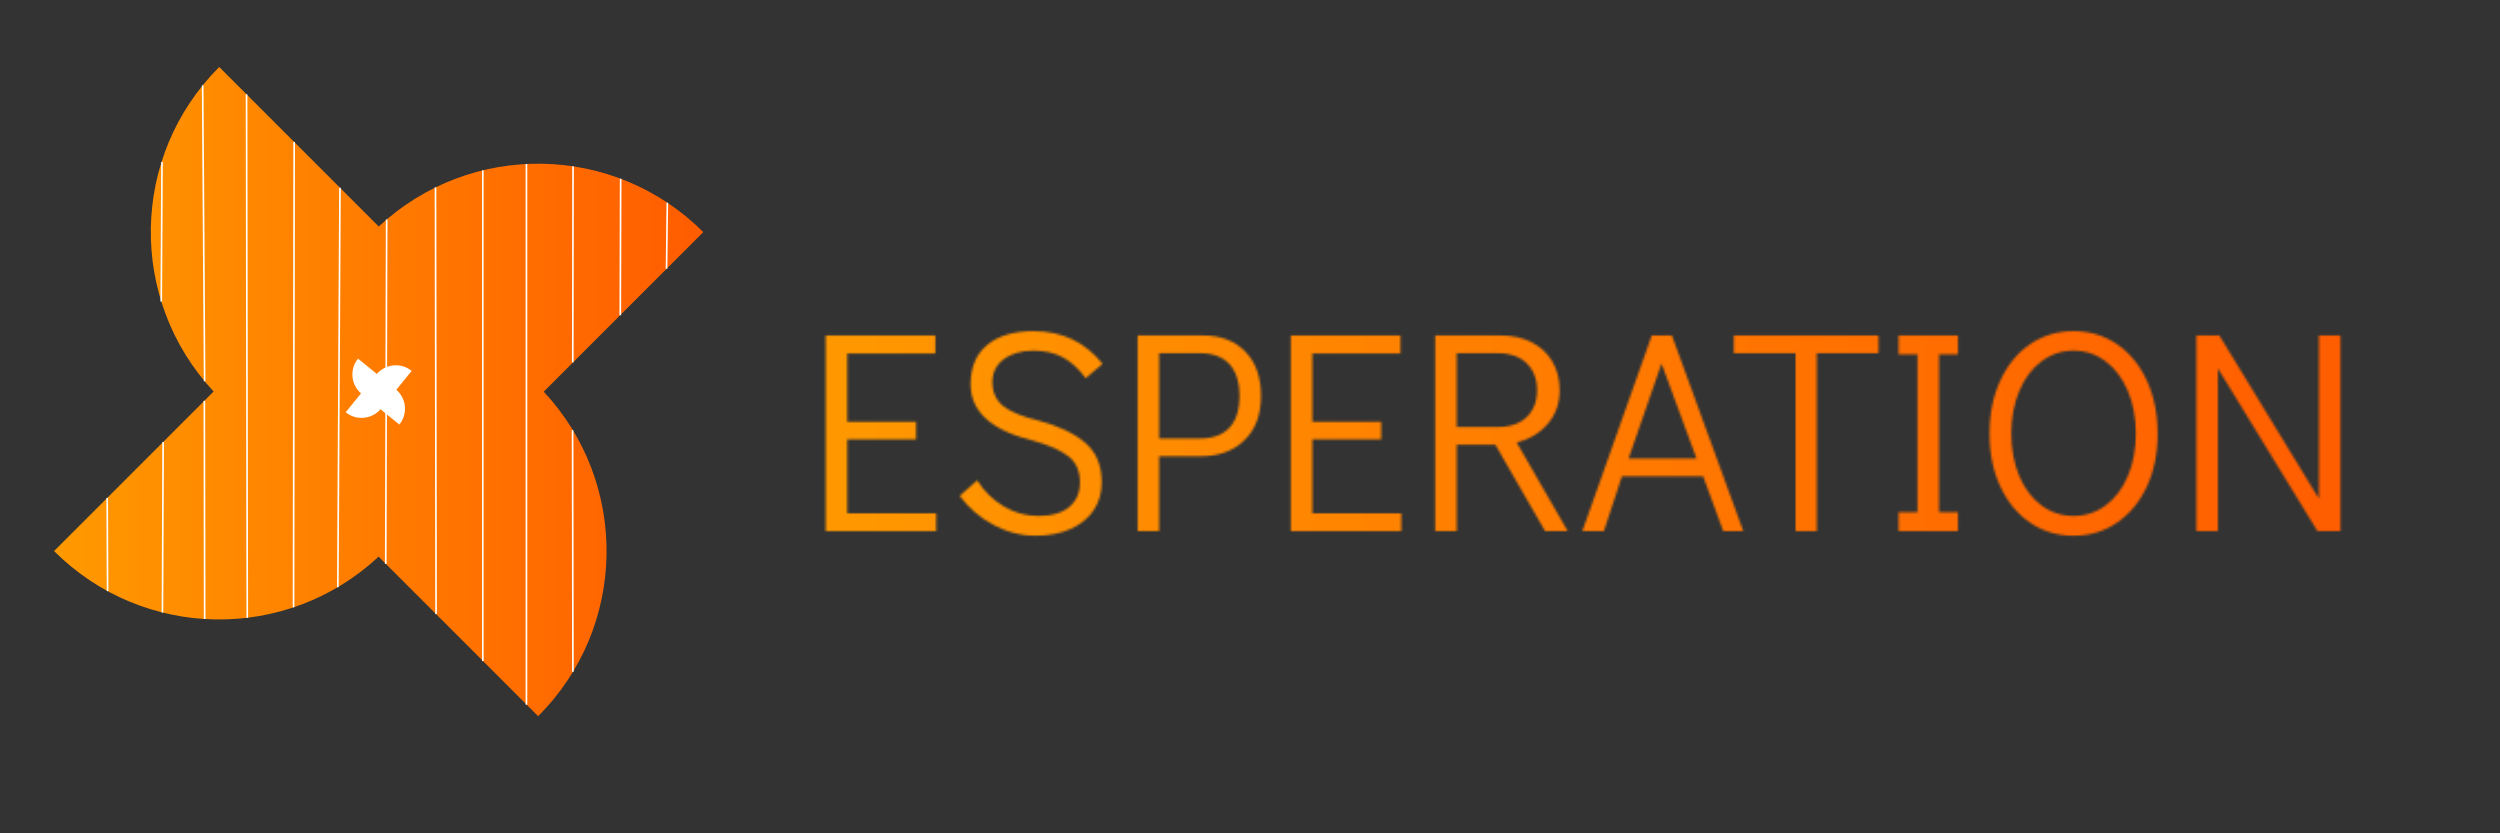
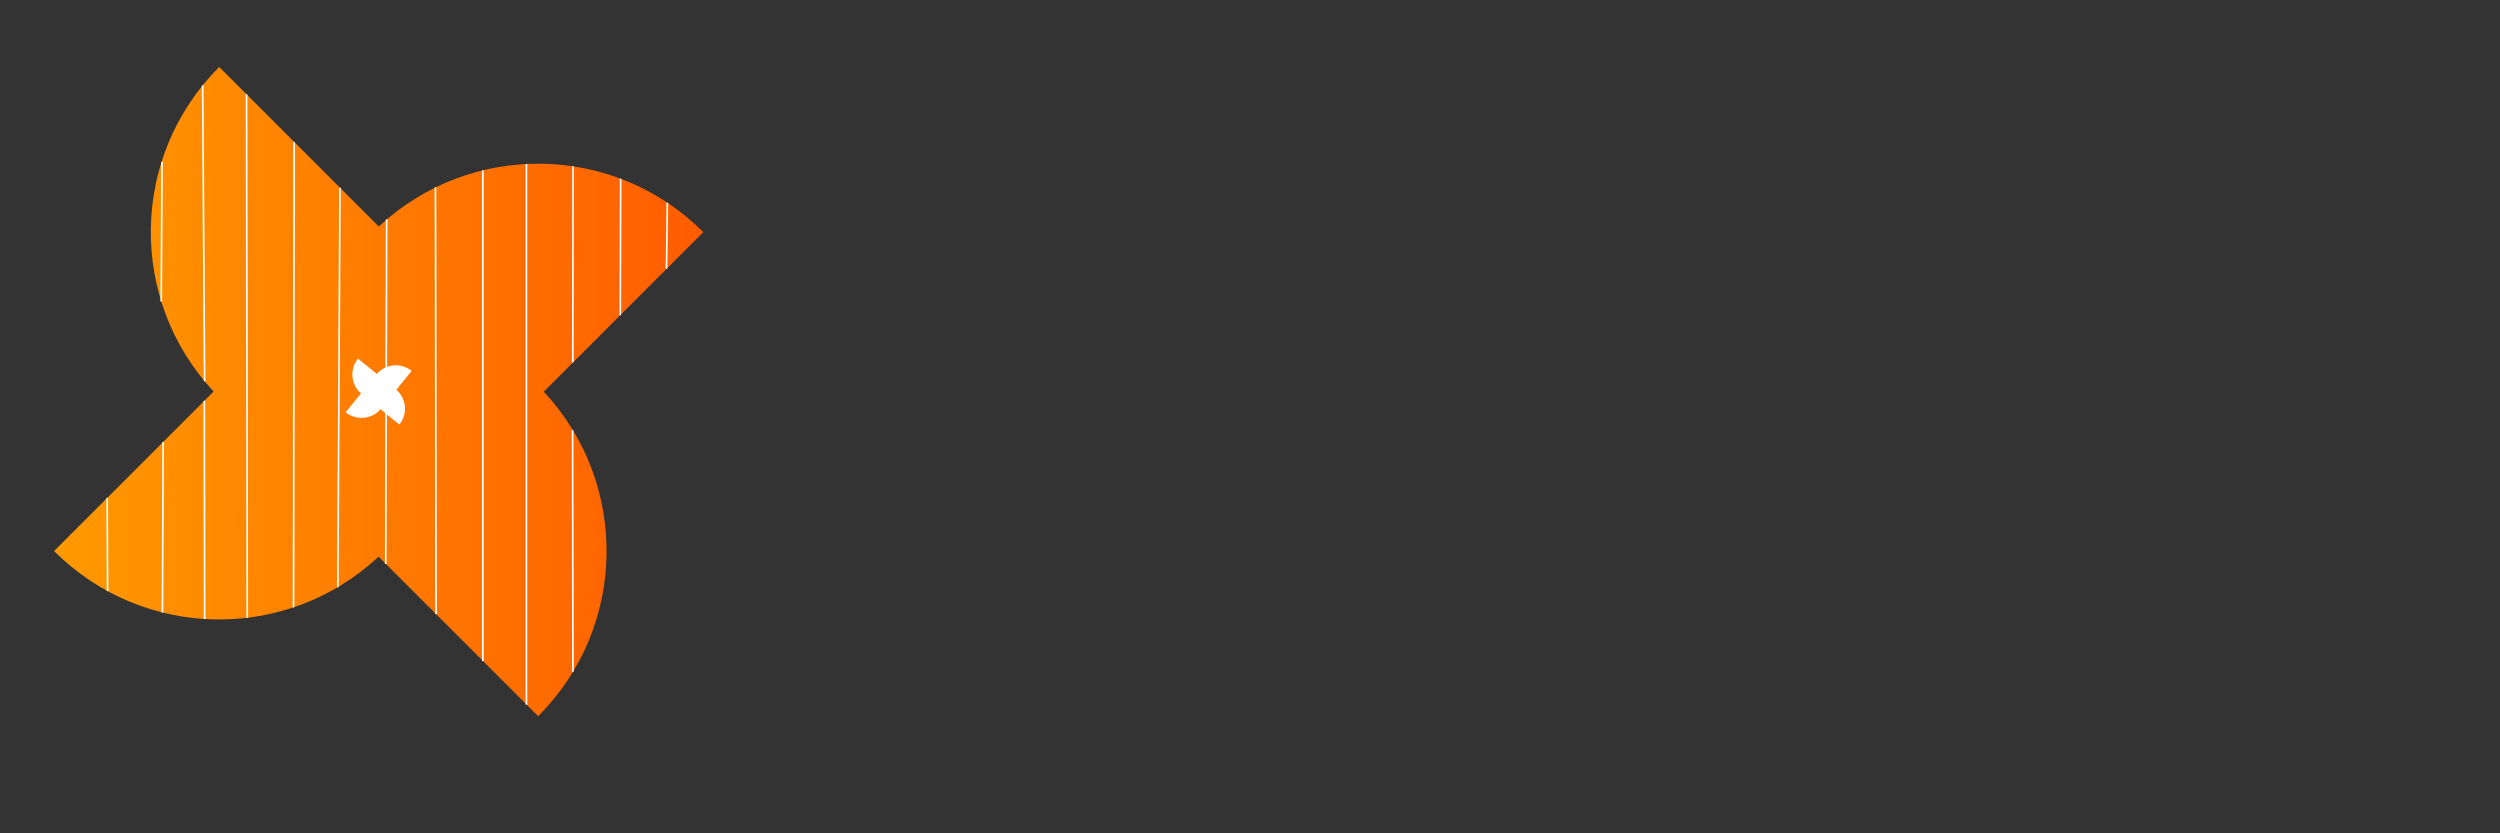
<svg xmlns="http://www.w3.org/2000/svg" width="1500" zoomAndPan="magnify" viewBox="0 0 1125 375" height="500" preserveAspectRatio="xMidYMid meet" version="1.0">
  <rect x="0" y="0" width="1125" height="375" fill="#333333" stroke="none" />
  <defs>
    <filter x="0%" y="0%" width="100%" height="100%" id="3e2a59c761">
      <feColorMatrix values="0 0 0 0 1 0 0 0 0 1 0 0 0 0 1 0 0 0 1 0" color-interpolation-filters="sRGB" />
    </filter>
    <g />
    <clipPath id="8b7ce9a7f5">
      <path d="M 0.551 0 L 1084 0 L 1084 375 L 0.551 375 Z M 0.551 0 " clip-rule="nonzero" />
    </clipPath>
    <clipPath id="103c20d257">
      <path d="M 0.551 0 L 1084 0 L 1084 375 L 0.551 375 Z M 0.551 0 " clip-rule="nonzero" />
    </clipPath>
    <clipPath id="bd938c910a">
      <path d="M 62.434 0 L 1084 0 L 1084 375 L 62.434 375 Z M 62.434 0 " clip-rule="nonzero" />
    </clipPath>
    <linearGradient x1="-181.295" gradientTransform="matrix(1.086, 0, 0, 1.086, 259.313, 98.943)" y1="83" x2="759.407" gradientUnits="userSpaceOnUse" y2="83" id="78196054df">
      <stop stop-opacity="1" stop-color="rgb(100%, 59.999%, 0%)" offset="0" />
      <stop stop-opacity="1" stop-color="rgb(100%, 59.999%, 0%)" offset="0.25" />
      <stop stop-opacity="1" stop-color="rgb(100%, 59.914%, 0%)" offset="0.258" />
      <stop stop-opacity="1" stop-color="rgb(100%, 59.692%, 0%)" offset="0.266" />
      <stop stop-opacity="1" stop-color="rgb(100%, 59.421%, 0%)" offset="0.273" />
      <stop stop-opacity="1" stop-color="rgb(100%, 59.149%, 0%)" offset="0.281" />
      <stop stop-opacity="1" stop-color="rgb(100%, 58.878%, 0%)" offset="0.289" />
      <stop stop-opacity="1" stop-color="rgb(100%, 58.606%, 0%)" offset="0.297" />
      <stop stop-opacity="1" stop-color="rgb(100%, 58.333%, 0%)" offset="0.305" />
      <stop stop-opacity="1" stop-color="rgb(100%, 58.061%, 0%)" offset="0.312" />
      <stop stop-opacity="1" stop-color="rgb(100%, 57.79%, 0%)" offset="0.32" />
      <stop stop-opacity="1" stop-color="rgb(100%, 57.518%, 0%)" offset="0.328" />
      <stop stop-opacity="1" stop-color="rgb(100%, 57.246%, 0%)" offset="0.336" />
      <stop stop-opacity="1" stop-color="rgb(100%, 56.975%, 0%)" offset="0.344" />
      <stop stop-opacity="1" stop-color="rgb(100%, 56.703%, 0%)" offset="0.352" />
      <stop stop-opacity="1" stop-color="rgb(100%, 56.432%, 0%)" offset="0.359" />
      <stop stop-opacity="1" stop-color="rgb(100%, 56.158%, 0%)" offset="0.367" />
      <stop stop-opacity="1" stop-color="rgb(100%, 55.887%, 0%)" offset="0.375" />
      <stop stop-opacity="1" stop-color="rgb(100%, 55.615%, 0%)" offset="0.383" />
      <stop stop-opacity="1" stop-color="rgb(100%, 55.344%, 0%)" offset="0.391" />
      <stop stop-opacity="1" stop-color="rgb(100%, 55.072%, 0%)" offset="0.398" />
      <stop stop-opacity="1" stop-color="rgb(100%, 54.8%, 0%)" offset="0.406" />
      <stop stop-opacity="1" stop-color="rgb(100%, 54.529%, 0%)" offset="0.414" />
      <stop stop-opacity="1" stop-color="rgb(100%, 54.257%, 0%)" offset="0.422" />
      <stop stop-opacity="1" stop-color="rgb(100%, 53.984%, 0%)" offset="0.43" />
      <stop stop-opacity="1" stop-color="rgb(100%, 53.712%, 0%)" offset="0.438" />
      <stop stop-opacity="1" stop-color="rgb(100%, 53.441%, 0%)" offset="0.445" />
      <stop stop-opacity="1" stop-color="rgb(100%, 53.169%, 0%)" offset="0.453" />
      <stop stop-opacity="1" stop-color="rgb(100%, 52.898%, 0%)" offset="0.461" />
      <stop stop-opacity="1" stop-color="rgb(100%, 52.626%, 0%)" offset="0.469" />
      <stop stop-opacity="1" stop-color="rgb(100%, 52.354%, 0%)" offset="0.477" />
      <stop stop-opacity="1" stop-color="rgb(100%, 52.083%, 0%)" offset="0.484" />
      <stop stop-opacity="1" stop-color="rgb(100%, 51.81%, 0%)" offset="0.492" />
      <stop stop-opacity="1" stop-color="rgb(100%, 51.538%, 0%)" offset="0.5" />
      <stop stop-opacity="1" stop-color="rgb(100%, 51.266%, 0%)" offset="0.508" />
      <stop stop-opacity="1" stop-color="rgb(100%, 50.995%, 0%)" offset="0.516" />
      <stop stop-opacity="1" stop-color="rgb(100%, 50.723%, 0%)" offset="0.523" />
      <stop stop-opacity="1" stop-color="rgb(100%, 50.452%, 0%)" offset="0.531" />
      <stop stop-opacity="1" stop-color="rgb(100%, 50.18%, 0%)" offset="0.539" />
      <stop stop-opacity="1" stop-color="rgb(100%, 49.908%, 0%)" offset="0.547" />
      <stop stop-opacity="1" stop-color="rgb(100%, 49.637%, 0%)" offset="0.555" />
      <stop stop-opacity="1" stop-color="rgb(100%, 49.364%, 0%)" offset="0.562" />
      <stop stop-opacity="1" stop-color="rgb(100%, 49.092%, 0%)" offset="0.57" />
      <stop stop-opacity="1" stop-color="rgb(100%, 48.82%, 0%)" offset="0.578" />
      <stop stop-opacity="1" stop-color="rgb(100%, 48.549%, 0%)" offset="0.586" />
      <stop stop-opacity="1" stop-color="rgb(100%, 48.277%, 0%)" offset="0.594" />
      <stop stop-opacity="1" stop-color="rgb(100%, 48.006%, 0%)" offset="0.602" />
      <stop stop-opacity="1" stop-color="rgb(100%, 47.734%, 0%)" offset="0.609" />
      <stop stop-opacity="1" stop-color="rgb(100%, 47.462%, 0%)" offset="0.617" />
      <stop stop-opacity="1" stop-color="rgb(100%, 47.189%, 0%)" offset="0.625" />
      <stop stop-opacity="1" stop-color="rgb(100%, 46.918%, 0%)" offset="0.633" />
      <stop stop-opacity="1" stop-color="rgb(100%, 46.646%, 0%)" offset="0.641" />
      <stop stop-opacity="1" stop-color="rgb(100%, 46.375%, 0%)" offset="0.648" />
      <stop stop-opacity="1" stop-color="rgb(100%, 46.103%, 0%)" offset="0.656" />
      <stop stop-opacity="1" stop-color="rgb(100%, 45.831%, 0%)" offset="0.664" />
      <stop stop-opacity="1" stop-color="rgb(100%, 45.56%, 0%)" offset="0.672" />
      <stop stop-opacity="1" stop-color="rgb(100%, 45.288%, 0%)" offset="0.68" />
      <stop stop-opacity="1" stop-color="rgb(100%, 45.015%, 0%)" offset="0.688" />
      <stop stop-opacity="1" stop-color="rgb(100%, 44.743%, 0%)" offset="0.695" />
      <stop stop-opacity="1" stop-color="rgb(100%, 44.472%, 0%)" offset="0.703" />
      <stop stop-opacity="1" stop-color="rgb(100%, 44.2%, 0%)" offset="0.711" />
      <stop stop-opacity="1" stop-color="rgb(100%, 43.929%, 0%)" offset="0.719" />
      <stop stop-opacity="1" stop-color="rgb(100%, 43.657%, 0%)" offset="0.727" />
      <stop stop-opacity="1" stop-color="rgb(100%, 43.385%, 0%)" offset="0.734" />
      <stop stop-opacity="1" stop-color="rgb(100%, 43.114%, 0%)" offset="0.742" />
      <stop stop-opacity="1" stop-color="rgb(100%, 42.841%, 0%)" offset="0.75" />
      <stop stop-opacity="1" stop-color="rgb(100%, 42.569%, 0%)" offset="0.758" />
      <stop stop-opacity="1" stop-color="rgb(100%, 42.297%, 0%)" offset="0.766" />
      <stop stop-opacity="1" stop-color="rgb(100%, 42.026%, 0%)" offset="0.773" />
      <stop stop-opacity="1" stop-color="rgb(100%, 41.754%, 0%)" offset="0.781" />
      <stop stop-opacity="1" stop-color="rgb(100%, 41.483%, 0%)" offset="0.789" />
      <stop stop-opacity="1" stop-color="rgb(100%, 41.211%, 0%)" offset="0.797" />
      <stop stop-opacity="1" stop-color="rgb(100%, 40.939%, 0%)" offset="0.805" />
      <stop stop-opacity="1" stop-color="rgb(100%, 40.668%, 0%)" offset="0.812" />
      <stop stop-opacity="1" stop-color="rgb(100%, 40.395%, 0%)" offset="0.82" />
      <stop stop-opacity="1" stop-color="rgb(100%, 40.123%, 0%)" offset="0.828" />
      <stop stop-opacity="1" stop-color="rgb(100%, 39.851%, 0%)" offset="0.836" />
      <stop stop-opacity="1" stop-color="rgb(100%, 39.58%, 0%)" offset="0.844" />
      <stop stop-opacity="1" stop-color="rgb(100%, 39.308%, 0%)" offset="0.852" />
      <stop stop-opacity="1" stop-color="rgb(100%, 39.037%, 0%)" offset="0.859" />
      <stop stop-opacity="1" stop-color="rgb(100%, 38.765%, 0%)" offset="0.867" />
      <stop stop-opacity="1" stop-color="rgb(100%, 38.493%, 0%)" offset="0.875" />
      <stop stop-opacity="1" stop-color="rgb(100%, 38.22%, 0%)" offset="0.883" />
      <stop stop-opacity="1" stop-color="rgb(100%, 37.949%, 0%)" offset="0.891" />
      <stop stop-opacity="1" stop-color="rgb(100%, 37.677%, 0%)" offset="0.898" />
      <stop stop-opacity="1" stop-color="rgb(100%, 37.405%, 0%)" offset="0.906" />
      <stop stop-opacity="1" stop-color="rgb(100%, 37.134%, 0%)" offset="0.914" />
      <stop stop-opacity="1" stop-color="rgb(100%, 36.862%, 0%)" offset="0.922" />
      <stop stop-opacity="1" stop-color="rgb(100%, 36.591%, 0%)" offset="0.93" />
      <stop stop-opacity="1" stop-color="rgb(100%, 36.319%, 0%)" offset="0.938" />
      <stop stop-opacity="1" stop-color="rgb(100%, 36.131%, 0%)" offset="1" />
    </linearGradient>
    <clipPath id="b7df2faf6a">
      <rect x="0" width="1084" y="0" height="375" />
    </clipPath>
    <clipPath id="e050099ffb">
      <path d="M 0.551 0 L 1084 0 L 1084 375 L 0.551 375 Z M 0.551 0 " clip-rule="nonzero" />
    </clipPath>
    <clipPath id="ddfb48f9ff">
      <rect x="0" width="1084" y="0" height="375" />
    </clipPath>
    <clipPath id="9468e9c84f">
      <rect x="0" width="1084" y="0" height="375" />
    </clipPath>
    <mask id="291941fc83">
      <g filter="url(#3e2a59c761)">
        <g transform="matrix(1, 0, 0, 1, -0, 0)">
          <g clip-path="url(#9468e9c84f)">
            <g clip-path="url(#e050099ffb)">
              <g transform="matrix(1, 0, 0, 1, -0, 0)">
                <g clip-path="url(#ddfb48f9ff)">
                  <g fill="#000000" fill-opacity="1">
                    <g transform="translate(320.375, 239.011)">
                      <g>
                        <path d="M 10.203 0 L 10.203 -88.062 L 59.531 -88.062 L 59.531 -79.922 L 19.891 -79.922 L 19.891 -49.203 L 50.875 -49.203 L 50.875 -41.312 L 19.891 -41.312 L 19.891 -8 L 59.906 -8 L 59.906 0 Z M 10.203 0 " />
                      </g>
                    </g>
                  </g>
                  <g fill="#000000" fill-opacity="1">
                    <g transform="translate(385.321, 239.011)">
                      <g>
                        <path d="M 39.641 2.062 C 33.18 2.062 26.895 0.445 20.781 -2.781 C 14.676 -6.008 9.598 -10.375 5.547 -15.875 L 13.422 -22.859 C 16.523 -17.953 20.488 -14.055 25.312 -11.172 C 30.133 -8.285 35.344 -6.844 40.938 -6.844 C 47.039 -6.844 51.688 -8.195 54.875 -10.906 C 58.062 -13.625 59.656 -17.305 59.656 -21.953 C 59.656 -27.023 57.953 -30.914 54.547 -33.625 C 51.148 -36.344 45.75 -38.734 38.344 -40.797 C 19.75 -45.359 10.453 -53.797 10.453 -66.109 C 10.453 -73.773 12.945 -79.672 17.938 -83.797 C 22.938 -87.93 29.867 -90 38.734 -90 C 45.191 -90 50.977 -88.789 56.094 -86.375 C 61.219 -83.969 65.805 -80.27 69.859 -75.281 L 62.234 -68.828 C 59.141 -73.047 55.738 -76.164 52.031 -78.188 C 48.332 -80.207 43.898 -81.219 38.734 -81.219 C 33.316 -81.219 28.883 -79.945 25.438 -77.406 C 21.988 -74.863 20.266 -71.398 20.266 -67.016 C 20.266 -62.535 21.859 -58.984 25.047 -56.359 C 28.234 -53.734 33.613 -51.52 41.188 -49.719 C 50.145 -47.301 57.098 -43.984 62.047 -39.766 C 66.992 -35.547 69.469 -29.609 69.469 -21.953 C 69.469 -17.211 68.258 -13.035 65.844 -9.422 C 63.438 -5.805 59.973 -2.988 55.453 -0.969 C 50.941 1.051 45.672 2.062 39.641 2.062 Z M 39.641 2.062 " />
                      </g>
                    </g>
                  </g>
                  <g fill="#000000" fill-opacity="1">
                    <g transform="translate(460.596, 239.011)">
                      <g>
                        <path d="M 10.328 -88.062 L 39.766 -88.062 C 47.691 -88.062 54.02 -85.648 58.75 -80.828 C 63.488 -76.004 65.859 -69.332 65.859 -60.812 C 65.859 -52.375 63.379 -45.742 58.422 -40.922 C 53.473 -36.109 46.91 -33.703 38.734 -33.703 L 20.016 -33.703 L 20.016 0 L 10.328 0 Z M 38.484 -41.703 C 44.242 -41.703 48.629 -43.316 51.641 -46.547 C 54.66 -49.773 56.172 -54.531 56.172 -60.812 C 56.172 -67.102 54.66 -71.883 51.641 -75.156 C 48.629 -78.426 44.242 -80.062 38.484 -80.062 L 20.016 -80.062 L 20.016 -41.703 Z M 38.484 -41.703 " />
                      </g>
                    </g>
                  </g>
                  <g fill="#000000" fill-opacity="1">
                    <g transform="translate(529.674, 239.011)">
                      <g>
                        <path d="M 10.203 0 L 10.203 -88.062 L 59.531 -88.062 L 59.531 -79.922 L 19.891 -79.922 L 19.891 -49.203 L 50.875 -49.203 L 50.875 -41.312 L 19.891 -41.312 L 19.891 -8 L 59.906 -8 L 59.906 0 Z M 10.203 0 " />
                      </g>
                    </g>
                  </g>
                  <g fill="#000000" fill-opacity="1">
                    <g transform="translate(594.62, 239.011)">
                      <g>
                        <path d="M 59.656 0 L 37.312 -38.859 L 19.891 -38.859 L 19.891 0 L 10.203 0 L 10.203 -88.062 L 39.641 -88.062 C 44.973 -88.062 49.66 -87.023 53.703 -84.953 C 57.754 -82.891 60.852 -79.984 63 -76.234 C 65.156 -72.492 66.234 -68.219 66.234 -63.406 C 66.234 -57.551 64.469 -52.535 60.938 -48.359 C 57.414 -44.18 52.727 -41.363 46.875 -39.906 L 69.859 0 Z M 19.891 -46.875 L 38.344 -46.875 C 44.031 -46.875 48.398 -48.379 51.453 -51.391 C 54.516 -54.398 56.047 -58.406 56.047 -63.406 C 56.047 -68.395 54.516 -72.414 51.453 -75.469 C 48.398 -78.531 44.031 -80.062 38.344 -80.062 L 19.891 -80.062 Z M 19.891 -46.875 " />
                      </g>
                    </g>
                  </g>
                  <g fill="#000000" fill-opacity="1">
                    <g transform="translate(669.508, 239.011)">
                      <g>
                        <path d="M 64.953 0 L 55.906 -24.656 L 19.375 -24.656 L 11.234 0 L 1.547 0 L 32.797 -88.062 L 41.844 -88.062 L 73.984 0 Z M 22.344 -32.672 L 52.938 -32.672 L 37.188 -75.406 Z M 22.344 -32.672 " />
                      </g>
                    </g>
                  </g>
                  <g fill="#000000" fill-opacity="1">
                    <g transform="translate(737.294, 239.011)">
                      <g>
                        <path d="M 29.703 0 L 29.703 -80.062 L 1.938 -80.062 L 1.938 -88.062 L 67.016 -88.062 L 67.016 -80.062 L 39.25 -80.062 L 39.25 0 Z M 29.703 0 " />
                      </g>
                    </g>
                  </g>
                  <g fill="#000000" fill-opacity="1">
                    <g transform="translate(806.242, 239.011)">
                      <g>
                        <path d="M 7.109 0 L 7.109 -8.516 L 15.625 -8.516 L 15.625 -79.547 L 7.109 -79.547 L 7.109 -88.062 L 33.828 -88.062 L 33.828 -79.547 L 25.312 -79.547 L 25.312 -8.516 L 33.828 -8.516 L 33.828 0 Z M 7.109 0 " />
                      </g>
                    </g>
                  </g>
                  <g fill="#000000" fill-opacity="1">
                    <g transform="translate(847.172, 239.011)">
                      <g>
                        <path d="M 44.938 2.062 C 37.613 2.062 31.086 0.102 25.359 -3.812 C 19.641 -7.727 15.164 -13.172 11.938 -20.141 C 8.719 -27.117 7.109 -35.039 7.109 -43.906 C 7.109 -52.77 8.719 -60.707 11.938 -67.719 C 15.164 -74.738 19.641 -80.207 25.359 -84.125 C 31.086 -88.039 37.613 -90 44.938 -90 C 52.25 -90 58.766 -88.039 64.484 -84.125 C 70.211 -80.207 74.691 -74.738 77.922 -67.719 C 81.148 -60.707 82.766 -52.723 82.766 -43.766 C 82.766 -34.898 81.148 -27.004 77.922 -20.078 C 74.691 -13.148 70.211 -7.727 64.484 -3.812 C 58.766 0.102 52.25 2.062 44.938 2.062 Z M 44.938 -6.844 C 50.27 -6.844 55.066 -8.41 59.328 -11.547 C 63.586 -14.691 66.922 -19.082 69.328 -24.719 C 71.742 -30.363 72.953 -36.758 72.953 -43.906 C 72.953 -51.051 71.742 -57.461 69.328 -63.141 C 66.922 -68.828 63.586 -73.258 59.328 -76.438 C 55.066 -79.625 50.27 -81.219 44.938 -81.219 C 39.602 -81.219 34.801 -79.625 30.531 -76.438 C 26.27 -73.258 22.938 -68.828 20.531 -63.141 C 18.125 -57.461 16.922 -51.051 16.922 -43.906 C 16.922 -36.758 18.125 -30.363 20.531 -24.719 C 22.938 -19.082 26.27 -14.691 30.531 -11.547 C 34.801 -8.41 39.602 -6.844 44.938 -6.844 Z M 44.938 -6.844 " />
                      </g>
                    </g>
                  </g>
                  <g fill="#000000" fill-opacity="1">
                    <g transform="translate(937.038, 239.011)">
                      <g>
                        <path d="M 10.328 0 L 10.328 -88.062 L 20.656 -88.062 L 65.469 -14.594 L 65.469 -88.062 L 75.156 -88.062 L 75.156 0 L 64.828 0 L 20.016 -73.219 L 20.016 0 Z M 10.328 0 " />
                      </g>
                    </g>
                  </g>
                </g>
              </g>
            </g>
          </g>
        </g>
      </g>
    </mask>
    <clipPath id="0484c43a70">
      <path d="M 62.434 0 L 1084 0 L 1084 375 L 62.434 375 Z M 62.434 0 " clip-rule="nonzero" />
    </clipPath>
    <clipPath id="4a0594630a">
      <rect x="0" width="1084" y="0" height="375" />
    </clipPath>
    <clipPath id="1cf5320c0b">
      <rect x="0" width="1084" y="0" height="375" />
    </clipPath>
    <clipPath id="9d919f9392">
      <rect x="0" width="1084" y="0" height="375" />
    </clipPath>
    <clipPath id="1f3457ad72">
      <path d="M 24.332 30.141 L 316.484 30.141 L 316.484 322.289 L 24.332 322.289 Z M 24.332 30.141 " clip-rule="nonzero" />
    </clipPath>
    <clipPath id="cf0d804858">
      <path d="M 316.484 104.453 C 276.266 64.238 211.668 63.449 170.445 101.938 L 98.648 30.141 C 58.434 70.355 57.641 134.957 96.133 176.176 L 24.332 247.973 C 64.551 288.188 129.148 288.98 170.371 250.492 L 242.168 322.289 C 282.383 282.074 283.176 217.473 244.684 176.254 Z M 316.484 104.453 " clip-rule="nonzero" />
    </clipPath>
    <clipPath id="e0ad1b1540">
      <path d="M 0.332 0.141 L 292.484 0.141 L 292.484 292.289 L 0.332 292.289 Z M 0.332 0.141 " clip-rule="nonzero" />
    </clipPath>
    <clipPath id="1e721ae9ea">
      <path d="M 292.484 74.453 C 252.266 34.238 187.668 33.449 146.445 71.938 L 74.648 0.141 C 34.434 40.355 33.641 104.957 72.133 146.176 L 0.332 217.973 C 40.551 258.188 105.148 258.98 146.371 220.492 L 218.168 292.289 C 258.383 252.074 259.176 187.473 220.684 146.254 Z M 292.484 74.453 " clip-rule="nonzero" />
    </clipPath>
    <linearGradient x1="0" gradientTransform="matrix(1.141, 0, 0, 1.141, 0.334, 0.139)" y1="128" x2="256" gradientUnits="userSpaceOnUse" y2="128" id="28863037e8">
      <stop stop-opacity="1" stop-color="rgb(100%, 59.999%, 0%)" offset="0" />
      <stop stop-opacity="1" stop-color="rgb(100%, 59.811%, 0%)" offset="0.016" />
      <stop stop-opacity="1" stop-color="rgb(100%, 59.438%, 0%)" offset="0.031" />
      <stop stop-opacity="1" stop-color="rgb(100%, 59.064%, 0%)" offset="0.047" />
      <stop stop-opacity="1" stop-color="rgb(100%, 58.69%, 0%)" offset="0.062" />
      <stop stop-opacity="1" stop-color="rgb(100%, 58.316%, 0%)" offset="0.078" />
      <stop stop-opacity="1" stop-color="rgb(100%, 57.942%, 0%)" offset="0.094" />
      <stop stop-opacity="1" stop-color="rgb(100%, 57.57%, 0%)" offset="0.109" />
      <stop stop-opacity="1" stop-color="rgb(100%, 57.196%, 0%)" offset="0.125" />
      <stop stop-opacity="1" stop-color="rgb(100%, 56.822%, 0%)" offset="0.141" />
      <stop stop-opacity="1" stop-color="rgb(100%, 56.448%, 0%)" offset="0.156" />
      <stop stop-opacity="1" stop-color="rgb(100%, 56.075%, 0%)" offset="0.172" />
      <stop stop-opacity="1" stop-color="rgb(100%, 55.701%, 0%)" offset="0.188" />
      <stop stop-opacity="1" stop-color="rgb(100%, 55.327%, 0%)" offset="0.203" />
      <stop stop-opacity="1" stop-color="rgb(100%, 54.953%, 0%)" offset="0.219" />
      <stop stop-opacity="1" stop-color="rgb(100%, 54.579%, 0%)" offset="0.234" />
      <stop stop-opacity="1" stop-color="rgb(100%, 54.205%, 0%)" offset="0.25" />
      <stop stop-opacity="1" stop-color="rgb(100%, 53.831%, 0%)" offset="0.266" />
      <stop stop-opacity="1" stop-color="rgb(100%, 53.458%, 0%)" offset="0.281" />
      <stop stop-opacity="1" stop-color="rgb(100%, 53.084%, 0%)" offset="0.297" />
      <stop stop-opacity="1" stop-color="rgb(100%, 52.71%, 0%)" offset="0.312" />
      <stop stop-opacity="1" stop-color="rgb(100%, 52.336%, 0%)" offset="0.328" />
      <stop stop-opacity="1" stop-color="rgb(100%, 51.962%, 0%)" offset="0.344" />
      <stop stop-opacity="1" stop-color="rgb(100%, 51.588%, 0%)" offset="0.359" />
      <stop stop-opacity="1" stop-color="rgb(100%, 51.216%, 0%)" offset="0.375" />
      <stop stop-opacity="1" stop-color="rgb(100%, 50.842%, 0%)" offset="0.391" />
      <stop stop-opacity="1" stop-color="rgb(100%, 50.468%, 0%)" offset="0.406" />
      <stop stop-opacity="1" stop-color="rgb(100%, 50.095%, 0%)" offset="0.422" />
      <stop stop-opacity="1" stop-color="rgb(100%, 49.721%, 0%)" offset="0.438" />
      <stop stop-opacity="1" stop-color="rgb(100%, 49.347%, 0%)" offset="0.453" />
      <stop stop-opacity="1" stop-color="rgb(100%, 48.973%, 0%)" offset="0.469" />
      <stop stop-opacity="1" stop-color="rgb(100%, 48.599%, 0%)" offset="0.484" />
      <stop stop-opacity="1" stop-color="rgb(100%, 48.225%, 0%)" offset="0.5" />
      <stop stop-opacity="1" stop-color="rgb(100%, 47.852%, 0%)" offset="0.516" />
      <stop stop-opacity="1" stop-color="rgb(100%, 47.478%, 0%)" offset="0.531" />
      <stop stop-opacity="1" stop-color="rgb(100%, 47.104%, 0%)" offset="0.547" />
      <stop stop-opacity="1" stop-color="rgb(100%, 46.73%, 0%)" offset="0.562" />
      <stop stop-opacity="1" stop-color="rgb(100%, 46.356%, 0%)" offset="0.578" />
      <stop stop-opacity="1" stop-color="rgb(100%, 45.982%, 0%)" offset="0.594" />
      <stop stop-opacity="1" stop-color="rgb(100%, 45.609%, 0%)" offset="0.609" />
      <stop stop-opacity="1" stop-color="rgb(100%, 45.235%, 0%)" offset="0.625" />
      <stop stop-opacity="1" stop-color="rgb(100%, 44.862%, 0%)" offset="0.641" />
      <stop stop-opacity="1" stop-color="rgb(100%, 44.489%, 0%)" offset="0.656" />
      <stop stop-opacity="1" stop-color="rgb(100%, 44.115%, 0%)" offset="0.672" />
      <stop stop-opacity="1" stop-color="rgb(100%, 43.741%, 0%)" offset="0.688" />
      <stop stop-opacity="1" stop-color="rgb(100%, 43.367%, 0%)" offset="0.703" />
      <stop stop-opacity="1" stop-color="rgb(100%, 42.993%, 0%)" offset="0.719" />
      <stop stop-opacity="1" stop-color="rgb(100%, 42.619%, 0%)" offset="0.734" />
      <stop stop-opacity="1" stop-color="rgb(100%, 42.245%, 0%)" offset="0.75" />
      <stop stop-opacity="1" stop-color="rgb(100%, 41.872%, 0%)" offset="0.766" />
      <stop stop-opacity="1" stop-color="rgb(100%, 41.498%, 0%)" offset="0.781" />
      <stop stop-opacity="1" stop-color="rgb(100%, 41.124%, 0%)" offset="0.797" />
      <stop stop-opacity="1" stop-color="rgb(100%, 40.75%, 0%)" offset="0.812" />
      <stop stop-opacity="1" stop-color="rgb(100%, 40.376%, 0%)" offset="0.828" />
      <stop stop-opacity="1" stop-color="rgb(100%, 40.002%, 0%)" offset="0.844" />
      <stop stop-opacity="1" stop-color="rgb(100%, 39.629%, 0%)" offset="0.859" />
      <stop stop-opacity="1" stop-color="rgb(100%, 39.255%, 0%)" offset="0.875" />
      <stop stop-opacity="1" stop-color="rgb(100%, 38.881%, 0%)" offset="0.891" />
      <stop stop-opacity="1" stop-color="rgb(100%, 38.509%, 0%)" offset="0.906" />
      <stop stop-opacity="1" stop-color="rgb(100%, 38.135%, 0%)" offset="0.922" />
      <stop stop-opacity="1" stop-color="rgb(100%, 37.761%, 0%)" offset="0.938" />
      <stop stop-opacity="1" stop-color="rgb(100%, 37.387%, 0%)" offset="0.953" />
      <stop stop-opacity="1" stop-color="rgb(100%, 37.013%, 0%)" offset="0.969" />
      <stop stop-opacity="1" stop-color="rgb(100%, 36.639%, 0%)" offset="0.984" />
      <stop stop-opacity="1" stop-color="rgb(100%, 36.266%, 0%)" offset="1" />
    </linearGradient>
    <clipPath id="b2222f9b7f">
      <rect x="0" width="293" y="0" height="293" />
    </clipPath>
    <clipPath id="881e9fcf4d">
      <path d="M 155 161 L 186 161 L 186 192 L 155 192 Z M 155 161 " clip-rule="nonzero" />
    </clipPath>
    <clipPath id="66c4a3bc92">
      <path d="M 184.418 158.953 L 187.668 190.23 L 156.391 193.477 L 153.141 162.199 Z M 184.418 158.953 " clip-rule="nonzero" />
    </clipPath>
    <clipPath id="4d7e337c65">
      <path d="M 179.711 191.055 C 183.57 186.305 182.938 179.379 178.355 175.395 L 185.246 166.91 C 180.492 163.051 173.57 163.684 169.582 168.262 L 161.098 161.375 C 157.238 166.125 157.875 173.051 162.453 177.035 L 155.562 185.52 C 160.316 189.379 167.242 188.746 171.227 184.168 Z M 179.711 191.055 " clip-rule="nonzero" />
    </clipPath>
    <clipPath id="f9c3cd6891">
      <path d="M 0.52 0.281 L 30.281 0.281 L 30.281 30.281 L 0.52 30.281 Z M 0.52 0.281 " clip-rule="nonzero" />
    </clipPath>
    <clipPath id="4459a974ca">
      <path d="M 29.418 -2.047 L 32.668 29.23 L 1.391 32.477 L -1.859 1.199 Z M 29.418 -2.047 " clip-rule="nonzero" />
    </clipPath>
    <clipPath id="2573fe5d41">
      <path d="M 24.711 30.055 C 28.57 25.305 27.938 18.379 23.355 14.395 L 30.246 5.91 C 25.492 2.051 18.57 2.684 14.582 7.262 L 6.098 0.375 C 2.238 5.125 2.875 12.051 7.453 16.035 L 0.562 24.52 C 5.316 28.379 12.242 27.746 16.227 23.168 Z M 24.711 30.055 " clip-rule="nonzero" />
    </clipPath>
    <clipPath id="1fb89a256c">
      <rect x="0" width="31" y="0" height="31" />
    </clipPath>
  </defs>
  <g transform="matrix(1, 0, 0, 1, 41, 0)">
    <g clip-path="url(#9d919f9392)">
      <g clip-path="url(#8b7ce9a7f5)">
        <g transform="matrix(1, 0, 0, 1, -0, 0)">
          <g clip-path="url(#1cf5320c0b)">
            <g clip-path="url(#103c20d257)">
              <g mask="url(#291941fc83)">
                <g transform="matrix(1, 0, 0, 1, -0, 0)">
                  <g clip-path="url(#4a0594630a)">
                    <g clip-path="url(#0484c43a70)">
-                       <path fill="url(#78196054df)" d="M 62.434 0 L 62.434 375 L 1084 375 L 1084 0 Z M 62.434 0 " fill-rule="nonzero" />
-                     </g>
+                       </g>
                  </g>
                </g>
              </g>
            </g>
          </g>
        </g>
      </g>
    </g>
  </g>
  <g clip-path="url(#1f3457ad72)">
    <g clip-path="url(#cf0d804858)">
      <g transform="matrix(1, 0, 0, 1, 24, 30)">
        <g clip-path="url(#b2222f9b7f)">
          <g clip-path="url(#e0ad1b1540)">
            <g clip-path="url(#1e721ae9ea)">
              <path fill="url(#28863037e8)" d="M 0.332 0.141 L 0.332 292.289 L 292.484 292.289 L 292.484 0.141 Z M 0.332 0.141 " fill-rule="nonzero" />
            </g>
          </g>
        </g>
      </g>
    </g>
  </g>
  <path stroke-linecap="butt" transform="matrix(-0.009, 0.75, -0.75, -0.009, 300.667, 91.194)" fill="none" stroke-linejoin="miter" d="M -0.002 0.498 L 39.714 0.498 " stroke="#ffffff" stroke-width="1" stroke-opacity="1" stroke-miterlimit="4" />
  <path stroke-linecap="butt" transform="matrix(-0.002, 0.75, -0.75, -0.002, 174.372, 98.769)" fill="none" stroke-linejoin="miter" d="M 0.003 0.501 L 206.618 0.502 " stroke="#ffffff" stroke-width="1" stroke-opacity="1" stroke-miterlimit="4" />
  <path stroke-linecap="butt" transform="matrix(0.005, 0.75, -0.75, 0.005, 91.569, 38.414)" fill="none" stroke-linejoin="miter" d="M 0.003 0.498 L 177.538 0.498 " stroke="#ffffff" stroke-width="1" stroke-opacity="1" stroke-miterlimit="4" />
  <path stroke-linecap="butt" transform="matrix(0.001, 0.75, -0.75, 0.001, 111.327, 42.45)" fill="none" stroke-linejoin="miter" d="M -0.002 0.498 L 314.087 0.5 " stroke="#ffffff" stroke-width="1" stroke-opacity="1" stroke-miterlimit="4" />
  <path stroke-linecap="butt" transform="matrix(-0.001, 0.75, -0.75, -0.001, 132.745, 63.872)" fill="none" stroke-linejoin="miter" d="M -0 0.498 L 279.25 0.501 " stroke="#ffffff" stroke-width="1" stroke-opacity="1" stroke-miterlimit="4" />
  <path stroke-linecap="butt" transform="matrix(-0.004, 0.75, -0.75, -0.004, 153.365, 84.492)" fill="none" stroke-linejoin="miter" d="M 0.002 0.503 L 239.699 0.499 " stroke="#ffffff" stroke-width="1" stroke-opacity="1" stroke-miterlimit="4" />
  <path stroke-linecap="butt" transform="matrix(0.001, 0.75, -0.75, 0.001, 196.349, 84.339)" fill="none" stroke-linejoin="miter" d="M 0 0.502 L 255.969 0.499 " stroke="#ffffff" stroke-width="1" stroke-opacity="1" stroke-miterlimit="4" />
  <path stroke-linecap="butt" transform="matrix(0, 0.75, -0.75, 0, 217.64, 76.653)" fill="none" stroke-linejoin="miter" d="M -0 0.499 L 294.421 0.5 " stroke="#ffffff" stroke-width="1" stroke-opacity="1" stroke-miterlimit="4" />
  <path stroke-linecap="butt" transform="matrix(0, 0.75, -0.75, 0, 237.278, 73.805)" fill="none" stroke-linejoin="miter" d="M -0 0.501 L 324.375 0.5 " stroke="#ffffff" stroke-width="1" stroke-opacity="1" stroke-miterlimit="4" />
  <path stroke-linecap="butt" transform="matrix(-0.001, 0.75, -0.75, -0.001, 258.242, 74.842)" fill="none" stroke-linejoin="miter" d="M -0.002 0.5 L 117.613 0.501 " stroke="#ffffff" stroke-width="1" stroke-opacity="1" stroke-miterlimit="4" />
  <path stroke-linecap="butt" transform="matrix(-0.002, 0.75, -0.75, -0.002, 279.667, 80.418)" fill="none" stroke-linejoin="miter" d="M 0.001 0.498 L 81.893 0.498 " stroke="#ffffff" stroke-width="1" stroke-opacity="1" stroke-miterlimit="4" />
  <g clip-path="url(#881e9fcf4d)">
    <g clip-path="url(#66c4a3bc92)">
      <g clip-path="url(#4d7e337c65)">
        <g transform="matrix(1, 0, 0, 1, 155, 161)">
          <g clip-path="url(#1fb89a256c)">
            <g clip-path="url(#f9c3cd6891)">
              <g clip-path="url(#4459a974ca)">
                <g clip-path="url(#2573fe5d41)">
                  <path fill="#ffffff" d="M 29.418 -2.047 L 32.668 29.23 L 1.391 32.477 L -1.859 1.199 Z M 29.418 -2.047 " fill-opacity="1" fill-rule="nonzero" />
                </g>
              </g>
            </g>
          </g>
        </g>
      </g>
    </g>
  </g>
  <path stroke-linecap="butt" transform="matrix(0.003, 0.75, -0.75, 0.003, 48.619, 224.061)" fill="none" stroke-linejoin="miter" d="M -0 0.503 L 55.911 0.502 " stroke="#ffffff" stroke-width="1" stroke-opacity="1" stroke-miterlimit="4" />
  <path stroke-linecap="round" transform="matrix(0.001, 0.75, -0.75, 0.001, 258.037, 193.476)" fill="none" stroke-linejoin="miter" d="M 0.5 0.498 L 144.703 0.501 " stroke="#ffffff" stroke-width="1" stroke-opacity="1" stroke-miterlimit="4" />
  <path stroke-linecap="butt" transform="matrix(0.001, 0.75, -0.75, 0.001, 92.334, 180.347)" fill="none" stroke-linejoin="miter" d="M 0 0.498 L 130.943 0.498 " stroke="#ffffff" stroke-width="1" stroke-opacity="1" stroke-miterlimit="4" />
  <path stroke-linecap="butt" transform="matrix(-0.003, 0.75, -0.75, -0.003, 73.783, 198.9)" fill="none" stroke-linejoin="miter" d="M -0 0.498 L 102.303 0.498 " stroke="#ffffff" stroke-width="1" stroke-opacity="1" stroke-miterlimit="4" />
  <path stroke-linecap="butt" transform="matrix(-0.004, 0.75, -0.75, -0.004, 73.276, 72.868)" fill="none" stroke-linejoin="miter" d="M 0.002 0.498 L 83.774 0.502 " stroke="#ffffff" stroke-width="1" stroke-opacity="1" stroke-miterlimit="4" />
</svg>